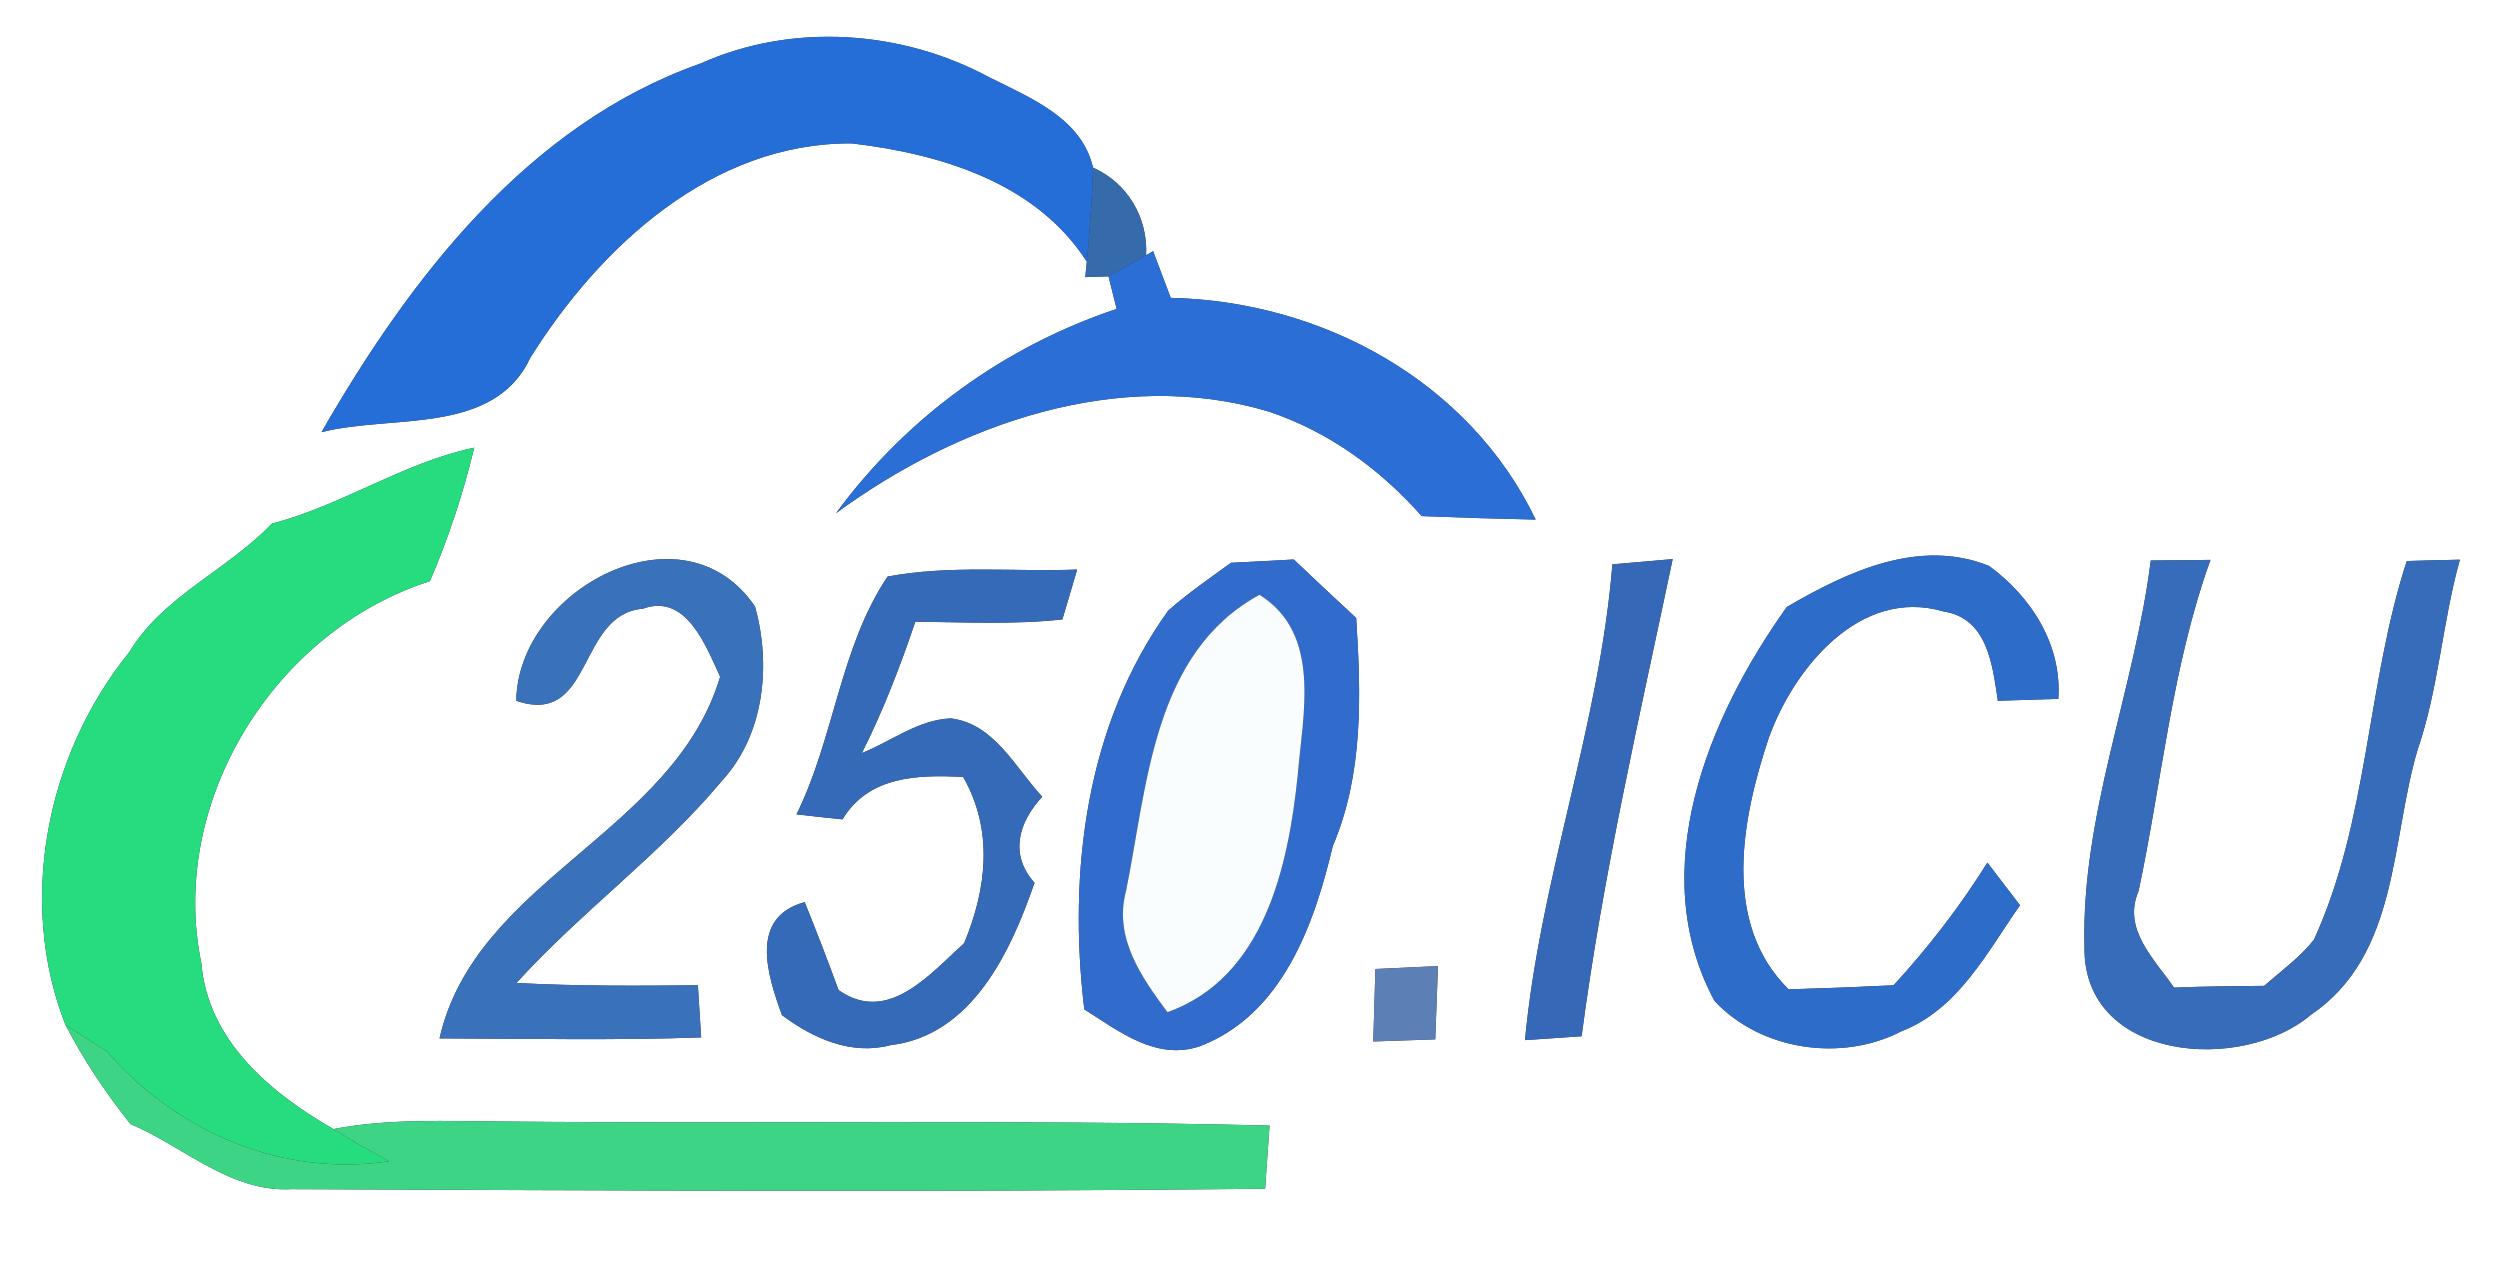
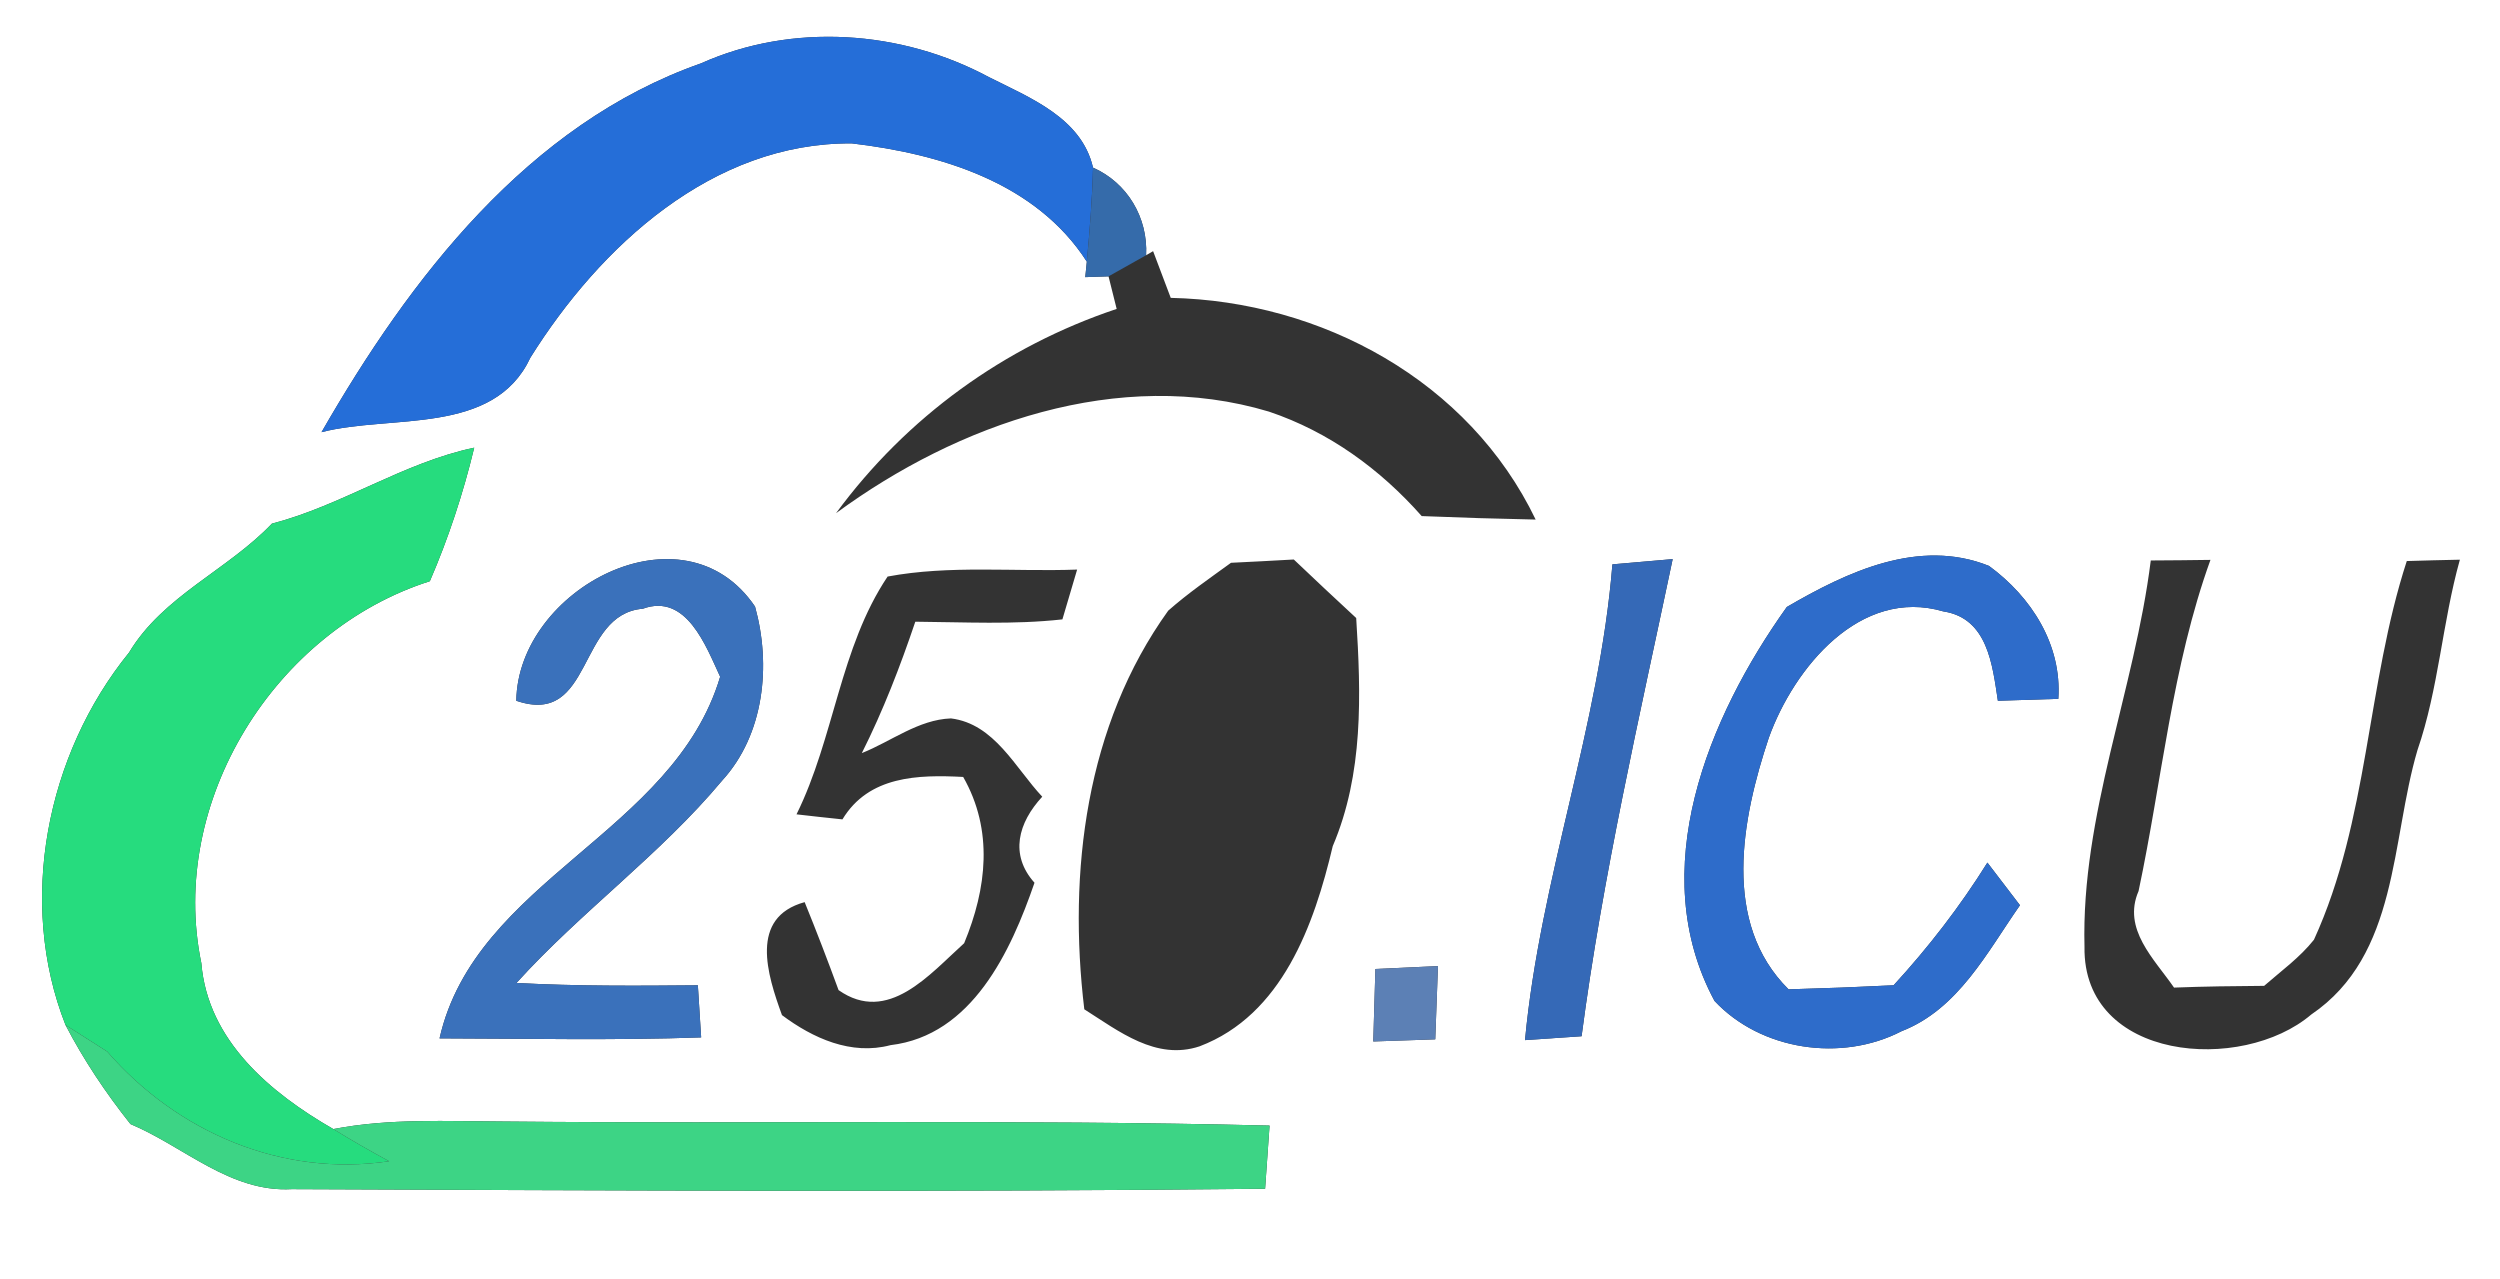
<svg xmlns="http://www.w3.org/2000/svg" width="129pt" height="66pt" viewBox="0 0 129 66" version="1.1">
  <rect x="0" y="0" width="129" height="66" fill="#333333" stroke="none" />
  <g id="#ffffffff">
    <path fill="#ffffff" opacity="1.00" d=" M 0.00 0.00 L 129.00 0.00 L 129.00 66.00 L 0.00 66.00 L 0.00 0.00 M 36.17 3.27 C 27.23 6.41 21.15 14.37 16.59 22.30 C 20.19 21.37 25.48 22.50 27.37 18.45 C 30.97 12.70 36.77 7.34 43.96 7.40 C 48.52 7.94 53.45 9.41 56.08 13.50 L 56.00 14.30 L 57.20 14.26 C 57.31 14.68 57.52 15.52 57.62 15.94 C 51.82 17.88 46.78 21.53 43.14 26.48 C 49.42 21.87 57.75 18.92 65.48 21.24 C 68.57 22.28 71.21 24.20 73.36 26.63 C 75.32 26.71 77.28 26.77 79.24 26.81 C 75.80 19.65 68.20 15.54 60.41 15.37 C 60.18 14.77 59.73 13.56 59.50 12.96 L 59.14 13.17 C 59.24 11.23 58.17 9.43 56.40 8.65 C 55.81 6.08 53.13 5.04 51.03 3.98 C 46.51 1.55 40.88 1.16 36.17 3.27 M 14.03 27.02 C 11.73 29.43 8.42 30.74 6.66 33.67 C 2.39 38.93 0.88 46.54 3.38 52.89 C 4.32 54.70 5.46 56.40 6.73 58.00 C 9.49 59.16 11.88 61.54 15.06 61.36 C 31.80 61.43 48.54 61.52 65.28 61.34 C 65.34 60.52 65.45 58.90 65.51 58.08 C 52.34 57.75 39.16 58.00 25.99 57.87 C 23.06 57.86 20.09 57.70 17.20 58.26 C 13.96 56.40 10.72 53.70 10.39 49.70 C 8.66 41.35 14.20 32.53 22.18 29.99 C 23.14 27.77 23.90 25.46 24.47 23.10 C 20.79 23.88 17.65 26.08 14.03 27.02 M 26.64 36.16 C 30.63 37.52 29.76 31.69 33.17 31.41 C 35.42 30.59 36.43 33.35 37.16 34.92 C 34.75 42.99 24.54 45.39 22.68 53.58 C 27.18 53.59 31.68 53.69 36.18 53.53 C 36.14 52.86 36.05 51.51 36.01 50.84 C 32.89 50.87 29.76 50.89 26.65 50.72 C 29.98 47.04 34.07 44.10 37.26 40.28 C 39.44 37.90 39.80 34.31 38.96 31.30 C 35.27 25.85 26.72 30.39 26.64 36.16 M 45.80 29.75 C 43.34 33.42 43.05 38.08 41.10 42.02 C 41.69 42.09 42.88 42.22 43.47 42.28 C 44.83 40.03 47.37 39.97 49.70 40.09 C 51.27 42.84 50.92 45.85 49.75 48.67 C 47.97 50.27 45.82 52.88 43.27 51.09 C 42.71 49.56 42.13 48.05 41.52 46.55 C 38.65 47.34 39.59 50.29 40.35 52.38 C 41.94 53.57 43.92 54.47 45.95 53.93 C 50.16 53.43 52.16 49.09 53.38 45.55 C 52.08 44.10 52.54 42.45 53.78 41.11 C 52.39 39.63 51.32 37.35 49.07 37.07 C 47.39 37.13 45.98 38.26 44.47 38.86 C 45.57 36.67 46.45 34.39 47.23 32.08 C 49.76 32.10 52.30 32.24 54.82 31.96 C 55.01 31.32 55.39 30.04 55.58 29.39 C 52.32 29.51 49.01 29.15 45.80 29.75 M 63.52 29.04 C 62.42 29.84 61.30 30.61 60.28 31.51 C 56.03 37.42 55.10 44.98 55.95 52.08 C 57.72 53.20 59.65 54.74 61.90 53.99 C 66.16 52.37 67.81 47.72 68.77 43.66 C 70.36 39.93 70.23 35.85 69.98 31.89 C 68.90 30.89 67.83 29.89 66.76 28.87 C 65.68 28.93 64.60 28.99 63.52 29.04 M 83.20 29.12 C 82.53 37.46 79.47 45.35 78.69 53.67 C 79.66 53.60 80.64 53.54 81.61 53.47 C 82.70 45.17 84.59 37.02 86.31 28.85 C 85.53 28.92 83.98 29.05 83.20 29.12 M 92.20 31.32 C 88.13 37.02 84.86 44.95 88.47 51.65 C 90.86 54.20 95.01 54.82 98.12 53.21 C 101.05 52.07 102.53 49.14 104.23 46.71 C 103.67 45.97 103.11 45.24 102.55 44.51 C 101.14 46.77 99.51 48.88 97.71 50.84 C 95.90 50.93 94.10 51.00 92.29 51.05 C 88.82 47.62 89.88 42.23 91.27 38.07 C 92.57 34.46 95.99 30.29 100.28 31.55 C 102.57 31.90 102.81 34.32 103.09 36.16 C 103.87 36.13 105.43 36.09 106.21 36.06 C 106.40 33.27 104.82 30.80 102.63 29.20 C 99.01 27.75 95.31 29.51 92.20 31.32 M 110.98 28.92 C 110.14 35.64 107.38 42.04 107.56 48.86 C 107.47 54.76 115.68 55.40 119.26 52.35 C 123.78 49.28 123.36 43.39 124.74 38.71 C 125.84 35.52 126.02 32.12 126.93 28.88 C 126.24 28.89 124.88 28.93 124.19 28.95 C 122.11 35.34 122.23 42.30 119.40 48.49 C 118.67 49.41 117.71 50.10 116.83 50.87 C 115.28 50.88 113.73 50.90 112.18 50.96 C 111.16 49.48 109.50 47.94 110.35 45.98 C 111.56 40.28 112.07 34.40 114.06 28.89 C 113.29 28.90 111.75 28.92 110.98 28.92 M 70.97 50.00 C 70.93 51.25 70.90 52.49 70.86 53.74 C 71.66 53.71 73.26 53.66 74.06 53.63 C 74.11 52.37 74.15 51.11 74.20 49.85 C 73.39 49.89 71.77 49.96 70.97 50.00 Z" />
  </g>
  <g id="#256ed8ff">
    <path fill="#256ed8" opacity="1.00" d=" M 36.17 3.27 C 40.88 1.16 46.51 1.55 51.03 3.98 C 53.13 5.04 55.81 6.08 56.40 8.65 C 56.36 10.27 56.23 11.88 56.08 13.50 C 53.45 9.41 48.52 7.94 43.96 7.40 C 36.77 7.34 30.97 12.70 27.37 18.45 C 25.48 22.50 20.19 21.37 16.59 22.30 C 21.15 14.37 27.23 6.41 36.17 3.27 Z" />
  </g>
  <g id="#356baaff">
    <path fill="#356baa" opacity="1.00" d=" M 56.40 8.65 C 58.17 9.43 59.24 11.23 59.14 13.17 C 58.66 13.44 57.69 13.99 57.20 14.26 L 56.00 14.30 L 56.08 13.50 C 56.23 11.88 56.36 10.27 56.40 8.65 Z" />
  </g>
  <g id="#2a6ed6ff">
-     <path fill="#2a6ed6" opacity="1.00" d=" M 57.20 14.26 C 57.69 13.99 58.66 13.44 59.14 13.17 L 59.50 12.96 C 59.73 13.56 60.18 14.77 60.41 15.37 C 68.20 15.54 75.80 19.65 79.24 26.81 C 77.28 26.77 75.32 26.71 73.36 26.63 C 71.21 24.20 68.57 22.28 65.48 21.24 C 57.75 18.92 49.42 21.87 43.14 26.48 C 46.78 21.53 51.82 17.88 57.62 15.94 C 57.52 15.52 57.31 14.68 57.20 14.26 Z" />
-   </g>
+     </g>
  <g id="#26dc7eff">
    <path fill="#26dc7e" opacity="1.00" d=" M 14.03 27.02 C 17.65 26.08 20.79 23.88 24.47 23.10 C 23.90 25.46 23.14 27.77 22.18 29.99 C 14.20 32.53 8.66 41.35 10.39 49.70 C 10.72 53.70 13.96 56.40 17.20 58.26 C 18.14 58.84 19.10 59.39 20.08 59.92 C 14.55 60.75 9.14 58.42 5.53 54.26 C 4.99 53.92 3.92 53.23 3.38 52.89 C 0.88 46.54 2.39 38.93 6.66 33.67 C 8.42 30.74 11.73 29.43 14.03 27.02 Z" />
  </g>
  <g id="#3a71bbff">
    <path fill="#3a71bb" opacity="1.00" d=" M 26.64 36.16 C 26.72 30.39 35.27 25.85 38.96 31.30 C 39.80 34.31 39.44 37.90 37.26 40.28 C 34.07 44.10 29.98 47.04 26.65 50.72 C 29.76 50.89 32.89 50.87 36.01 50.84 C 36.05 51.51 36.14 52.86 36.18 53.53 C 31.68 53.69 27.18 53.59 22.68 53.58 C 24.54 45.39 34.75 42.99 37.16 34.92 C 36.43 33.35 35.42 30.59 33.17 31.41 C 29.76 31.69 30.63 37.52 26.64 36.16 Z" />
  </g>
  <g id="#356ab8ff">
-     <path fill="#356ab8" opacity="1.00" d=" M 45.80 29.75 C 49.01 29.15 52.32 29.51 55.58 29.39 C 55.39 30.04 55.01 31.32 54.82 31.96 C 52.30 32.24 49.76 32.10 47.23 32.08 C 46.45 34.39 45.57 36.67 44.47 38.86 C 45.98 38.26 47.39 37.13 49.07 37.07 C 51.32 37.35 52.39 39.63 53.78 41.11 C 52.54 42.45 52.08 44.10 53.38 45.55 C 52.16 49.09 50.16 53.43 45.95 53.93 C 43.92 54.47 41.94 53.57 40.35 52.38 C 39.59 50.29 38.65 47.34 41.52 46.55 C 42.13 48.05 42.71 49.56 43.27 51.09 C 45.82 52.88 47.97 50.27 49.75 48.67 C 50.92 45.85 51.27 42.84 49.70 40.09 C 47.37 39.97 44.83 40.03 43.47 42.28 C 42.88 42.22 41.69 42.09 41.10 42.02 C 43.05 38.08 43.34 33.42 45.80 29.75 Z" />
-   </g>
+     </g>
  <g id="#316bcbff">
-     <path fill="#316bcb" opacity="1.00" d=" M 63.52 29.04 C 64.60 28.99 65.68 28.93 66.76 28.87 C 67.83 29.89 68.90 30.89 69.98 31.89 C 70.23 35.85 70.36 39.93 68.77 43.66 C 67.81 47.72 66.16 52.37 61.90 53.99 C 59.65 54.74 57.72 53.20 55.95 52.08 C 55.10 44.98 56.03 37.42 60.28 31.51 C 61.30 30.61 62.42 29.84 63.52 29.04 M 58.10 45.99 C 57.46 48.39 58.90 50.42 60.24 52.23 C 65.24 50.44 66.47 44.71 66.96 40.03 C 67.22 36.86 68.22 32.71 64.99 30.69 C 59.48 33.70 59.21 40.54 58.10 45.99 Z" />
-   </g>
+     </g>
  <g id="#3569b7ff">
    <path fill="#3569b7" opacity="1.00" d=" M 83.20 29.12 C 83.98 29.05 85.53 28.92 86.31 28.85 C 84.59 37.02 82.70 45.17 81.61 53.47 C 80.64 53.54 79.66 53.60 78.69 53.67 C 79.47 45.35 82.53 37.46 83.20 29.12 Z" />
  </g>
  <g id="#2e6ccaff">
    <path fill="#2e6cca" opacity="1.00" d=" M 92.20 31.32 C 95.31 29.51 99.01 27.75 102.63 29.20 C 104.82 30.80 106.40 33.27 106.21 36.06 C 105.43 36.09 103.87 36.13 103.09 36.16 C 102.81 34.32 102.57 31.90 100.28 31.55 C 95.99 30.29 92.57 34.46 91.27 38.07 C 89.88 42.23 88.82 47.62 92.29 51.05 C 94.10 51.00 95.90 50.93 97.71 50.84 C 99.51 48.88 101.14 46.77 102.55 44.51 C 103.11 45.24 103.67 45.97 104.23 46.71 C 102.53 49.14 101.05 52.07 98.12 53.21 C 95.01 54.82 90.86 54.20 88.47 51.65 C 84.86 44.95 88.13 37.02 92.20 31.32 Z" />
  </g>
  <g id="#376cbaff">
-     <path fill="#376cba" opacity="1.00" d=" M 110.98 28.92 C 111.75 28.92 113.29 28.90 114.06 28.89 C 112.07 34.40 111.56 40.28 110.35 45.98 C 109.50 47.94 111.16 49.48 112.18 50.96 C 113.73 50.90 115.28 50.88 116.83 50.87 C 117.71 50.10 118.67 49.41 119.40 48.49 C 122.23 42.30 122.11 35.34 124.19 28.95 C 124.88 28.93 126.24 28.89 126.93 28.88 C 126.02 32.12 125.84 35.52 124.74 38.71 C 123.36 43.39 123.78 49.28 119.26 52.35 C 115.68 55.40 107.47 54.76 107.56 48.86 C 107.38 42.04 110.14 35.64 110.98 28.92 Z" />
-   </g>
+     </g>
  <g id="#fafdfdff">
-     <path fill="#fafdfd" opacity="1.00" d=" M 58.10 45.99 C 59.21 40.54 59.48 33.70 64.99 30.69 C 68.22 32.71 67.22 36.86 66.96 40.03 C 66.47 44.71 65.24 50.44 60.24 52.23 C 58.90 50.42 57.46 48.39 58.10 45.99 Z" />
-   </g>
+     </g>
  <g id="#5c80b5ff">
    <path fill="#5c80b5" opacity="1.00" d=" M 70.97 50.00 C 71.77 49.96 73.39 49.89 74.20 49.85 C 74.15 51.11 74.11 52.37 74.06 53.63 C 73.26 53.66 71.66 53.71 70.86 53.74 C 70.90 52.49 70.93 51.25 70.97 50.00 Z" />
  </g>
  <g id="#3dd485ff">
    <path fill="#3dd485" opacity="1.00" d=" M 3.38 52.89 C 3.92 53.23 4.99 53.92 5.53 54.26 C 9.14 58.42 14.55 60.75 20.08 59.92 C 19.10 59.39 18.14 58.84 17.20 58.26 C 20.09 57.70 23.06 57.86 25.99 57.87 C 39.16 58.00 52.34 57.75 65.51 58.08 C 65.45 58.90 65.34 60.52 65.28 61.34 C 48.54 61.52 31.80 61.43 15.06 61.36 C 11.88 61.54 9.49 59.16 6.73 58.00 C 5.46 56.40 4.32 54.70 3.38 52.89 Z" />
  </g>
</svg>